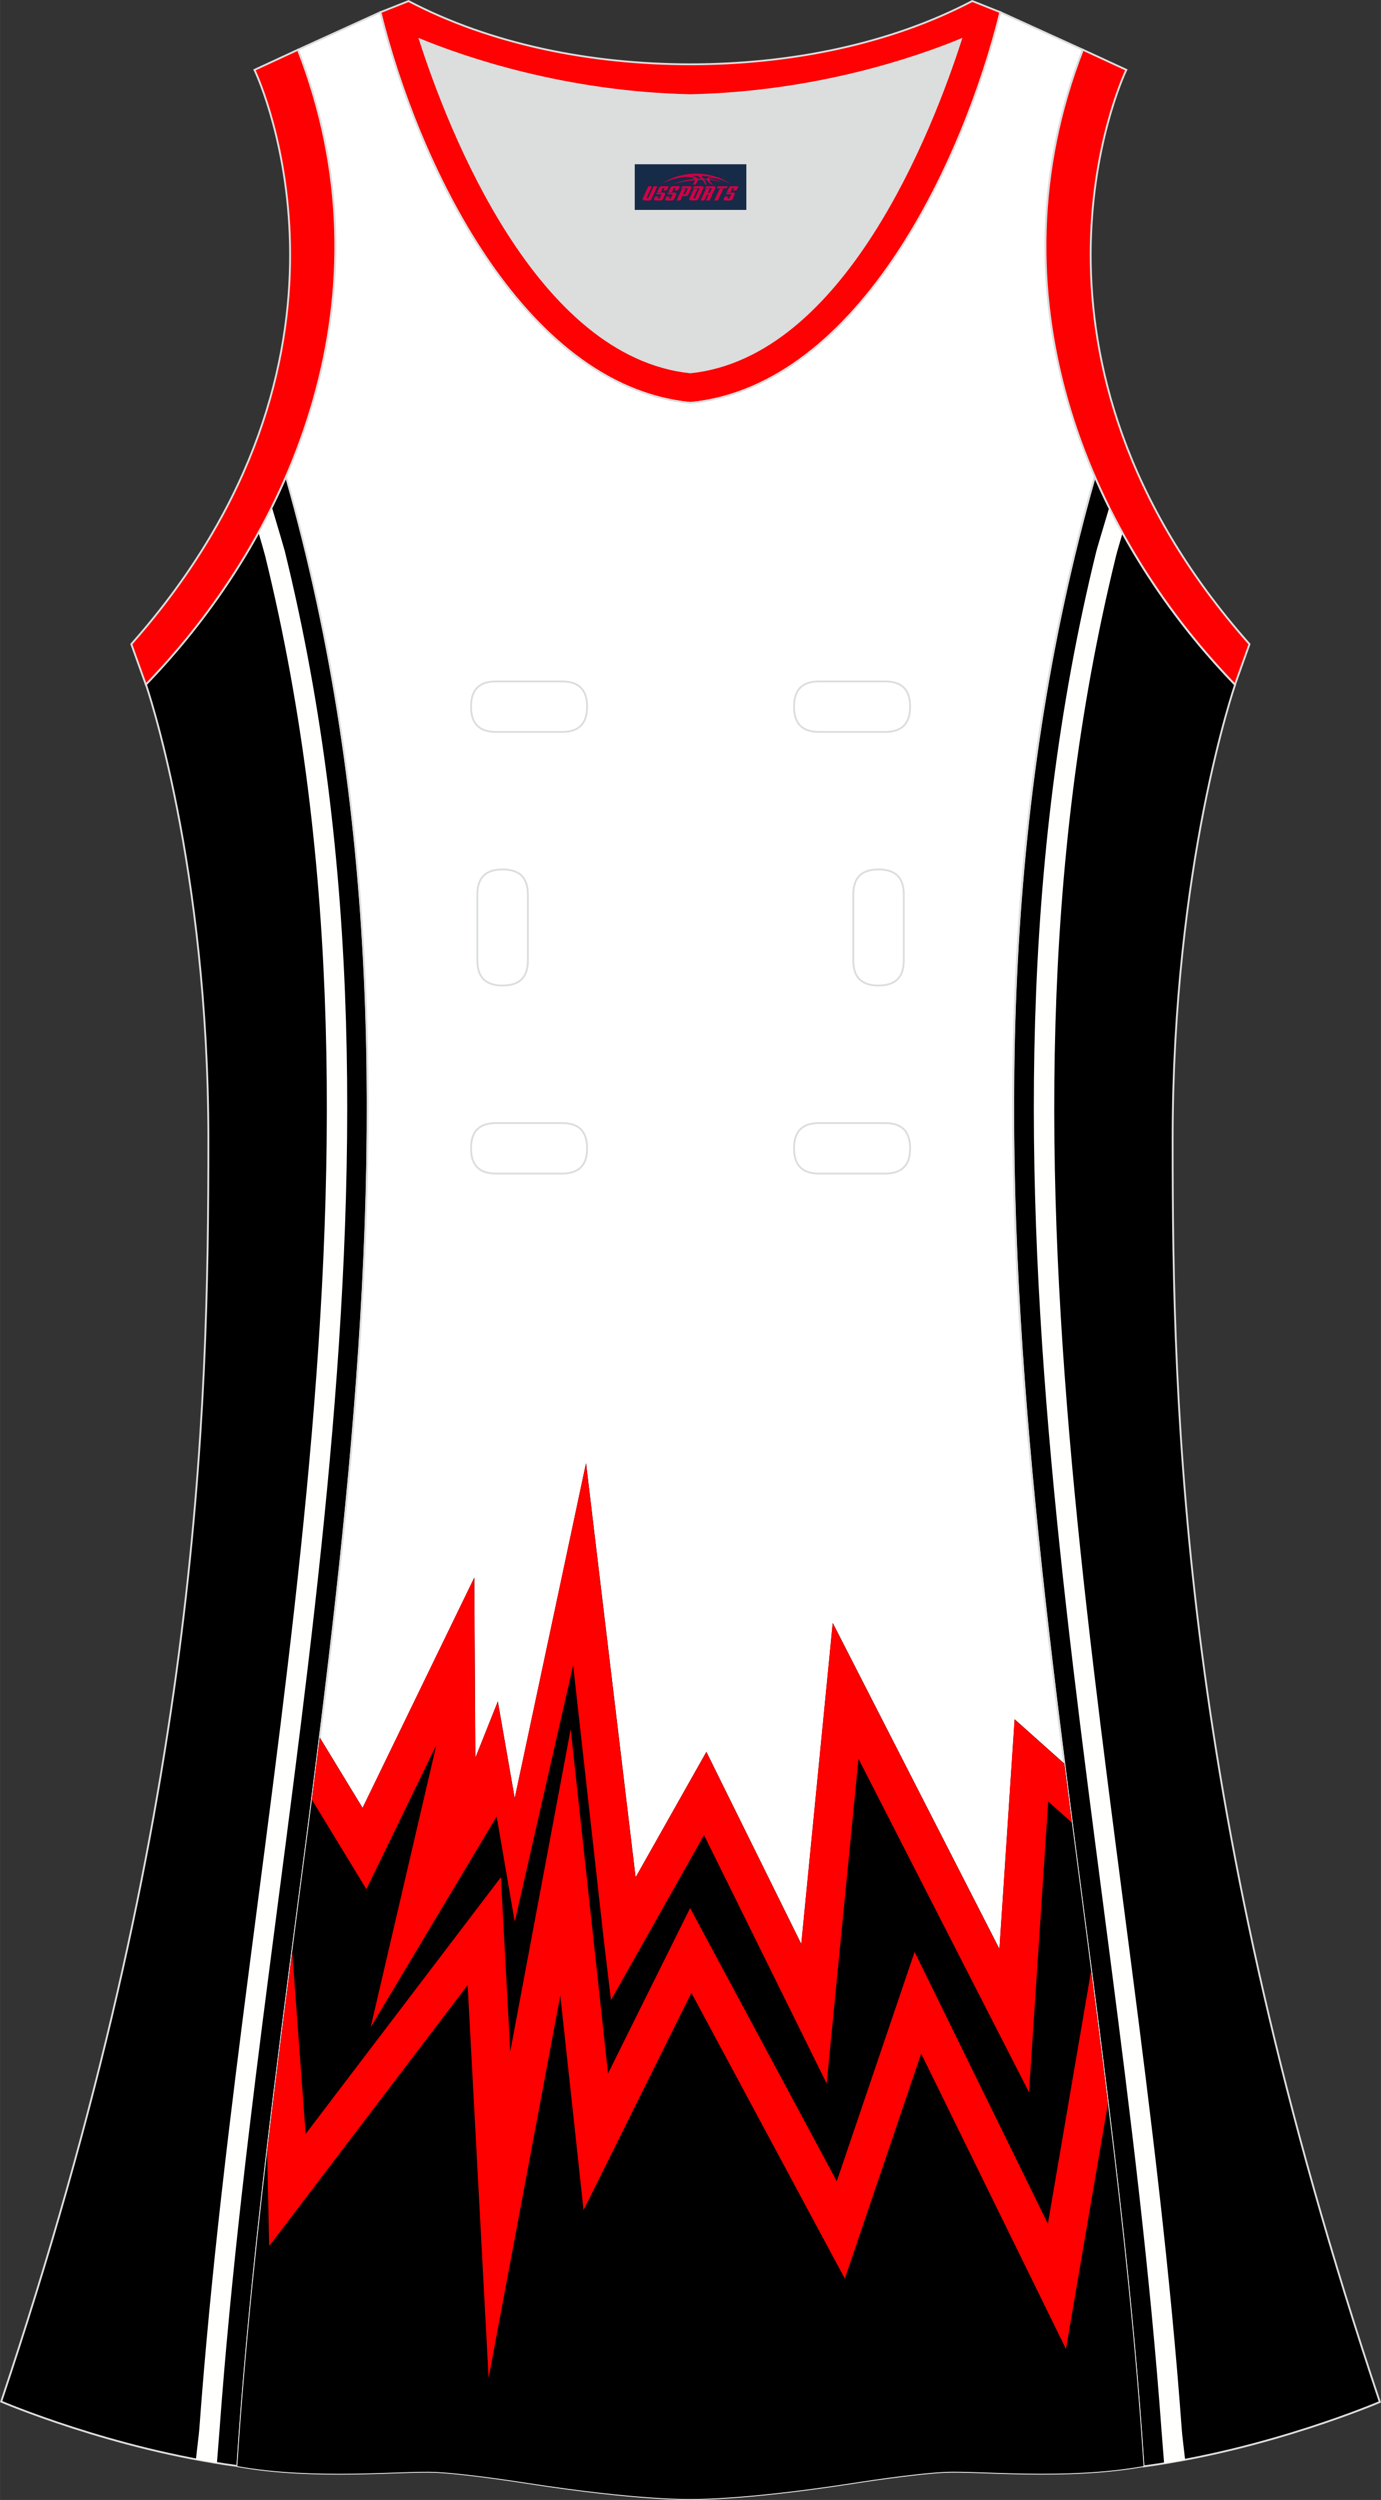
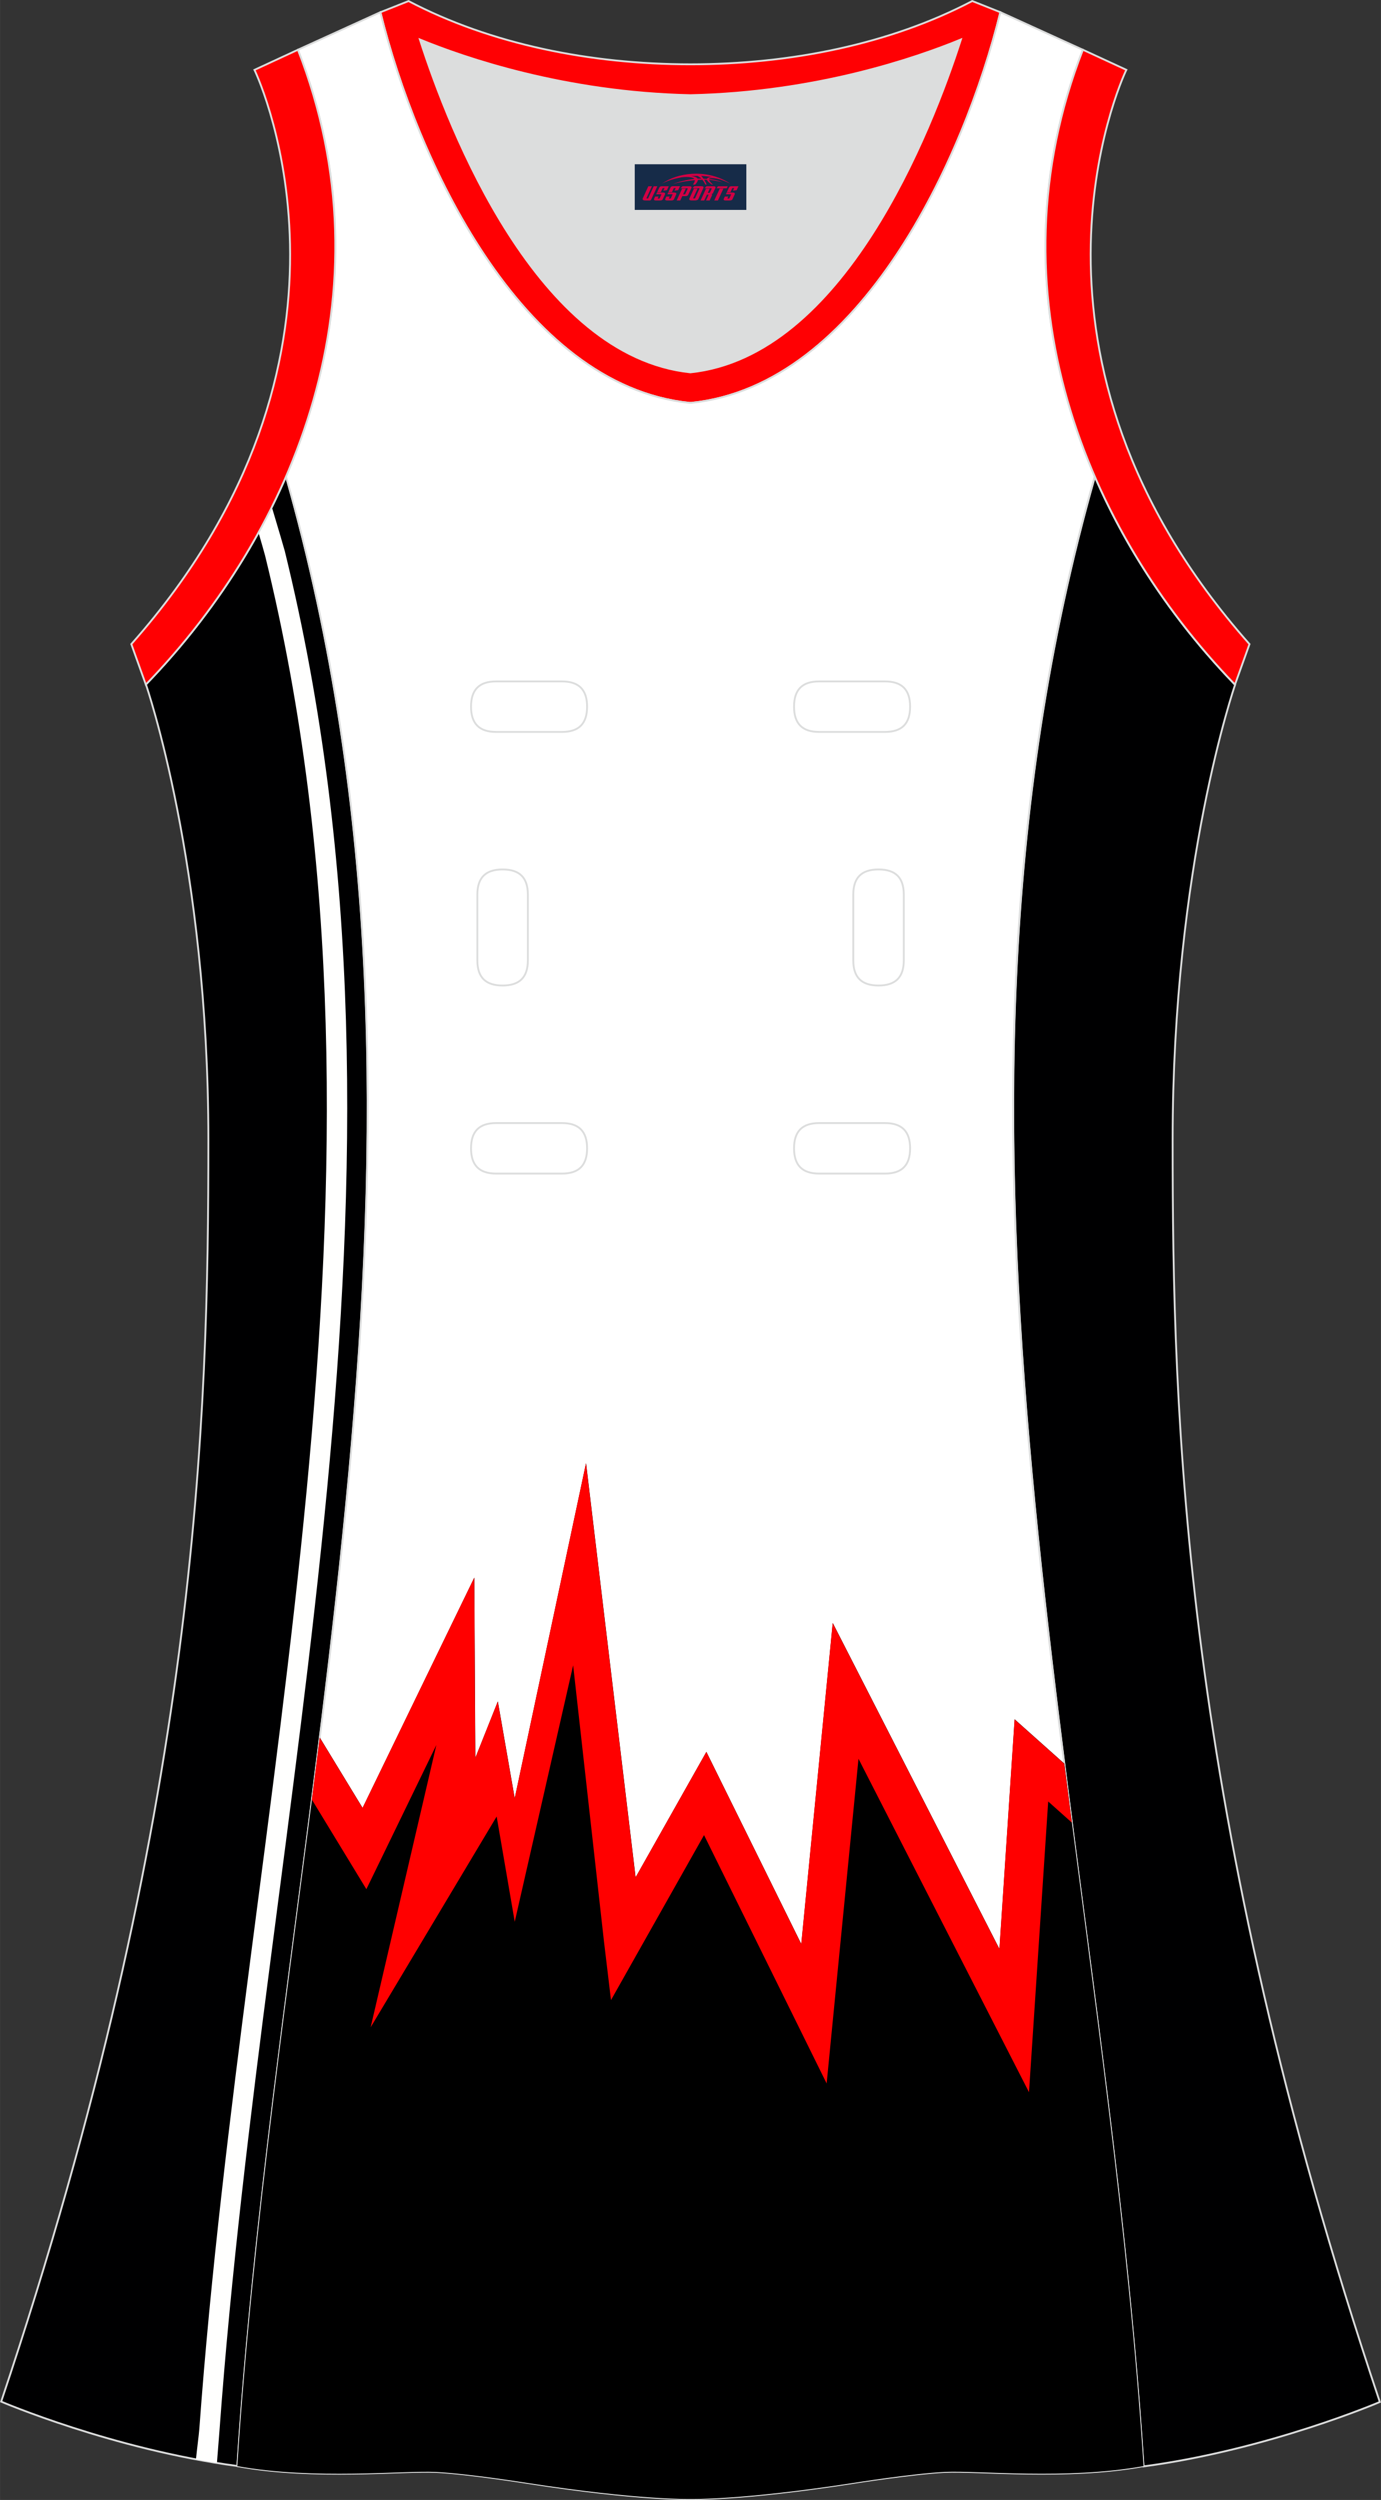
<svg xmlns="http://www.w3.org/2000/svg" version="1.1" id="图层_1" x="0px" y="0px" width="297.02px" height="537.6px" viewBox="0 0 297 537.58" enable-background="new 0 0 297 537.58" xml:space="preserve">
  <rect x="0" y="0" width="297" height="537.58" fill="#333333" stroke="none" />
  <g>
    <path fill="#000001" stroke="#DCDDDD" stroke-width="0.4" stroke-miterlimit="22.926" d="M31.38,147.18   c0,0,13.43,38.68,13.43,97.97S42.84,389.34,0.25,516.43c0,0,24.02,10.29,50.82,13.85c9.3-142.69,51.34-284.14,10.46-427.83   C54.22,119.32,43.62,134.54,31.38,147.18z" />
    <g>
      <path fill="#FFFFFE" d="M42.86,522.36c9.75-134.12,47-268.99,14.16-402.83c-0.29-1.1-0.81-2.9-1.44-5.04    c0.99-1.8,1.95-3.63,2.87-5.48c1.43,4.8,2.67,8.97,2.79,9.47c33.11,134.9-4.19,268.64-14.04,404.19    c-0.04,0.58-0.34,4.29-0.55,6.95c-1.52-0.24-3.02-0.51-4.51-0.79C42.33,526.88,42.77,523.56,42.86,522.36z" />
    </g>
    <g>
      <path fill="#000001" stroke="#DCDDDD" stroke-width="0.4" stroke-miterlimit="22.926" d="M265.62,147.26    c0,0-13.43,38.68-13.43,97.97s1.97,144.19,44.56,271.28c0,0-24.02,10.29-50.82,13.85c-9.3-142.69-51.34-284.13-10.46-427.82    C242.78,119.4,253.38,134.62,265.62,147.26z" />
    </g>
    <g>
-       <path fill="#FFFFFE" d="M254.87,528.93c-1.49,0.28-2.99,0.54-4.51,0.79c-0.21-2.66-0.51-6.37-0.55-6.95    c-9.85-135.55-47.15-269.3-14.04-404.19c0.12-0.5,1.36-4.67,2.8-9.47c0.92,1.85,1.88,3.68,2.87,5.48    c-0.64,2.14-1.16,3.93-1.44,5.04c-32.84,133.84,4.41,268.71,14.16,402.83C254.23,523.64,254.67,526.96,254.87,528.93z" />
-     </g>
+       </g>
    <g>
      <path fill="#DCDDDD" d="M148.48,20.46c26.98-0.59,48.46-7.98,58.18-11.98c-6.35,19.72-25.2,68.13-58.18,71.59    C115.5,76.61,96.65,28.21,90.3,8.49C100.02,12.48,121.5,19.87,148.48,20.46z" />
    </g>
    <path fill="#FF0003" stroke="#DCDDDD" stroke-width="0.4" d="M81.81,2.63c7.69,31.39,30.1,80.3,66.52,84.01   c0.05,0,0.1-0.01,0.15-0.01c0.05,0,0.1,0.01,0.15,0.01c36.42-3.71,58.83-52.62,66.52-84.01l-6.05-2.41   c-17.68,9.28-39.1,13.6-60.62,13.61c-21.52-0.01-42.94-4.32-60.62-13.6L81.81,2.63L81.81,2.63z M148.48,80.07   C115.5,76.61,96.65,28.21,90.3,8.49c9.72,3.99,31.2,11.39,58.18,11.98c26.98-0.59,48.46-7.98,58.18-11.98   C200.31,28.21,181.46,76.61,148.48,80.07z" />
    <path fill="#FFFFFF" stroke="#DCDDDD" stroke-width="0.4" d="M148.46,537.38c0,0,10.9,0.28,34.98-3.45   c0,0,12.74-2.03,19.79-2.38c7.05-0.34,26.09,1.74,42.67-1.25c-9.3-142.69-51.34-284.14-10.46-427.83   c-11.94-27.53-15.15-59.46-2.56-91.77l-17.74-8.08c-7.69,31.39-30.1,80.3-66.52,84.01l-0.15-0.01l-0.15,0.01   C111.9,82.92,89.49,34.02,81.8,2.62L64.06,10.7c12.59,32.31,9.37,64.25-2.56,91.77c40.88,143.69-1.16,285.13-10.46,427.83   c16.57,3,35.62,0.91,42.67,1.25s19.79,2.38,19.79,2.38C137.56,537.66,148.46,537.38,148.46,537.38z" />
    <g>
      <path d="M113.5,533.93c0,0-12.74-2.03-19.79-2.38c-7.05-0.34-26.09,1.74-42.67-1.25c3.41-52.33,11.22-104.49,17.74-156.66    l9.2,15.12l16.18-33.35l7.85-16.17l0.1,17.98l0.12,20.79l4.84-12.15l3.63,20.83l10.08-47.35l5.26-24.71l3,25.08l7.66,63.98    l11.33-20.09l3.89-6.89l3.5,7.09l5.07,10.26l11.84,23.97l5.38-54.83l1.39-14.2l6.49,12.69l29.36,57.41l2.7-40.82l0.57-8.57    l6.4,5.71l4.28,3.82c6.36,50.29,13.74,100.59,17.03,151.05c-16.57,3-35.62,0.91-42.67,1.25s-19.79,2.38-19.79,2.38    c-24.08,3.72-34.98,3.45-34.98,3.45S137.58,537.65,113.5,533.93z" />
    </g>
    <g>
-       <path fill="#FF0000" d="M231.43,492.35l-2.18,12.76l-5.7-11.63l-25.44-51.88l-13.32,39.25l-3.1,9.13l-4.56-8.49l-28.44-52.96    l-16.82,33.88l-6.37,12.84L123.96,461l-3.46-31.91l-8.99,47.93l-6.43,34.31l-1.86-34.86l-2.65-49.61l-35.44,46.59l-7.24,9.52    L57.63,471l-0.18-8.29c1.69-14.34,3.52-28.68,5.39-43.01l2.89,39.17l35.09-46.13l6.9-9.07l0.61,11.38l1.4,26.13l7.78-41.48    l5.22-27.85l3.06,28.18l4.97,45.85l14.05-28.31l3.61-7.27l3.83,7.14l27.71,51.61l13.48-39.72l3.26-9.6l4.46,9.1l24.2,49.36    l9.3-54.4c1.23,9.53,2.45,19.05,3.61,28.58L231.43,492.35z" />
-     </g>
+       </g>
    <g>
      <path fill="#FF0000" d="M225.43,387.38l-3.13,47.39l-1,15.13l-6.9-13.49l-29.77-58.21l-5.42,55.23l-1.43,14.59l-6.48-13.13    l-19.89-40.28l-13.73,24.34l-6.28,11.14l-1.52-12.7l-6.62-59.29l-12.56,55.15l-3.89-22.64l-27.1,45.33l14.13-60.7l-11.69,24.09    l-3.36,6.91l-3.99-6.56l-7.73-12.7c0.57-4.44,1.14-8.89,1.69-13.33l9.2,15.12l16.18-33.35l7.85-16.17l0.1,17.98l0.12,20.79    l4.84-12.14l3.63,20.84l10.08-47.36l5.26-24.71l3,25.08l7.66,63.98l4.09-7.25l7.25-12.85l3.89-6.89l3.5,7.09l5.07,10.26    l5.77,11.69l6.06,12.28l0,0l0,0l5.38-54.83l1.39-14.2l6.49,12.69l29.36,57.41l2.7-40.82l0.57-8.56l6.4,5.71l4.28,3.82    c0.54,4.21,1.07,8.43,1.62,12.65L225.43,387.38z" />
    </g>
    <g>
      <path fill="#FF0002" stroke="#DCDDDD" stroke-width="0.4" d="M232.89,10.7c-20.31,52.12,0.51,103.25,32.71,136.51l3.12-8.7    c-54.51-61.54-27.74-120.98-26.48-123.49L232.89,10.7z" />
    </g>
    <g>
      <path fill="#FF0002" stroke="#DCDDDD" stroke-width="0.4" d="M64.07,10.7c20.31,52.12-0.51,103.25-32.71,136.51l-3.12-8.7    C82.75,76.98,55.97,17.54,54.72,15.03L64.07,10.7z" />
    </g>
    <g>
      <path fill="none" stroke="#DCDDDD" stroke-width="0.4" stroke-miterlimit="22.926" d="M176.17,146.53c-3.64,0-5.4,1.77-5.4,5.43    c0,3.65,1.77,5.43,5.4,5.43h14.16c3.64,0,5.4-1.78,5.4-5.43s-1.77-5.43-5.4-5.43H176.17z" />
      <path fill="none" stroke="#DCDDDD" stroke-width="0.4" stroke-miterlimit="22.926" d="M106.7,146.53c-3.64,0-5.4,1.77-5.4,5.43    c0,3.65,1.77,5.43,5.4,5.43h14.16c3.64,0,5.4-1.78,5.4-5.43s-1.77-5.43-5.4-5.43H106.7z" />
      <path fill="none" stroke="#DCDDDD" stroke-width="0.4" stroke-miterlimit="22.926" d="M176.17,241.5c-3.64,0-5.4,1.78-5.4,5.43    s1.77,5.43,5.4,5.43h14.16c3.64,0,5.4-1.78,5.4-5.43s-1.77-5.43-5.4-5.43H176.17z" />
      <path fill="none" stroke="#DCDDDD" stroke-width="0.4" stroke-miterlimit="22.926" d="M106.7,241.5c-3.64,0-5.4,1.78-5.4,5.43    s1.77,5.43,5.4,5.43h14.16c3.64,0,5.4-1.78,5.4-5.43s-1.77-5.43-5.4-5.43H106.7z" />
      <path fill="none" stroke="#DCDDDD" stroke-width="0.4" stroke-miterlimit="22.926" d="M102.66,206.52c0,3.64,1.77,5.4,5.43,5.4    c3.65,0,5.43-1.77,5.43-5.4v-14.16c0-3.64-1.78-5.4-5.43-5.4s-5.43,1.77-5.43,5.4V206.52z" />
      <path fill="none" stroke="#DCDDDD" stroke-width="0.4" stroke-miterlimit="22.926" d="M194.37,192.36c0-3.64-1.78-5.4-5.43-5.4    s-5.43,1.77-5.43,5.4v14.16c0,3.64,1.78,5.4,5.43,5.4s5.43-1.77,5.43-5.4V192.36z" />
    </g>
  </g>
  <g id="tag_logo">
    <rect y="35.32" fill="#162B48" width="24" height="9.818" x="136.51" />
    <g>
      <path fill="#D30044" d="M152.47,38.51l0.005-0.011c0.131-0.311,1.085-0.262,2.351,0.071c0.715,0.24,1.44,0.54,2.193,0.9    c-0.218-0.147-0.447-0.289-0.682-0.42l0.011,0.005l-0.011-0.005c-1.478-0.845-3.218-1.418-5.1-1.62    c-1.282-0.115-1.658-0.082-2.411-0.055c-2.449,0.142-4.68,0.905-6.458,2.095c1.26-0.638,2.722-1.075,4.195-1.336    c1.467-0.18,2.476-0.033,2.771,0.344c-1.691,0.175-3.469,0.633-4.555,1.075c1.156-0.338,2.967-0.665,4.647-0.813    c0.016,0.251-0.115,0.567-0.415,0.96h0.475c0.376-0.382,0.584-0.725,0.595-1.004c0.333-0.022,0.66-0.033,0.971-0.033    C151.3,38.95,151.51,39.3,151.71,39.69h0.262c-0.125-0.344-0.295-0.687-0.518-1.036c0.207,0,0.393,0.005,0.567,0.011    c0.104,0.267,0.496,0.66,1.058,1.025h0.245c-0.442-0.365-0.753-0.753-0.835-1.004c1.047,0.065,1.696,0.224,2.885,0.513    C154.29,38.77,153.55,38.6,152.47,38.51z M150.03,38.42c-0.164-0.295-0.655-0.485-1.402-0.551    c0.464-0.033,0.922-0.055,1.364-0.055c0.311,0.147,0.589,0.344,0.84,0.589C150.57,38.4,150.3,38.41,150.03,38.42z M152.01,38.47c-0.224-0.016-0.458-0.027-0.715-0.044c-0.147-0.202-0.311-0.398-0.502-0.6c0.082,0,0.164,0.005,0.24,0.011    c0.72,0.033,1.429,0.125,2.138,0.273C152.5,38.07,152.12,38.23,152.01,38.47z" />
      <path fill="#D30044" d="M139.43,40.05L138.26,42.6C138.08,42.97,138.35,43.11,138.83,43.11l0.873,0.005    c0.115,0,0.251-0.049,0.327-0.175l1.342-2.891H140.59L139.37,42.68H139.2c-0.147,0-0.185-0.033-0.147-0.125l1.156-2.504H139.43L139.43,40.05z M141.29,41.4h1.271c0.36,0,0.584,0.125,0.442,0.425L142.53,42.86C142.43,43.08,142.16,43.11,141.93,43.11H141.01c-0.267,0-0.442-0.136-0.349-0.333l0.235-0.513h0.742L141.46,42.64C141.44,42.69,141.48,42.7,141.54,42.7h0.18    c0.082,0,0.125-0.016,0.147-0.071l0.376-0.813c0.011-0.022,0.011-0.044-0.055-0.044H141.12L141.29,41.4L141.29,41.4z M142.11,41.33h-0.78l0.475-1.025c0.098-0.218,0.338-0.256,0.578-0.256H143.83L143.44,40.89L142.66,41.01l0.262-0.562H142.63c-0.082,0-0.12,0.016-0.147,0.071L142.11,41.33L142.11,41.33z M143.7,41.4L143.53,41.77h1.069c0.06,0,0.06,0.016,0.049,0.044    L144.27,42.63C144.25,42.68,144.21,42.7,144.13,42.7H143.95c-0.055,0-0.104-0.011-0.082-0.06l0.175-0.376H143.3L143.07,42.78C142.97,42.97,143.15,43.11,143.42,43.11h0.916c0.24,0,0.502-0.033,0.605-0.251l0.475-1.031c0.142-0.3-0.082-0.425-0.442-0.425H143.7L143.7,41.4z M144.51,41.33l0.371-0.818c0.022-0.055,0.06-0.071,0.147-0.071h0.295L145.06,41l0.791-0.115l0.387-0.845H144.79c-0.24,0-0.48,0.038-0.578,0.256L143.74,41.33L144.51,41.33L144.51,41.33z M146.91,41.79h0.278c0.087,0,0.153-0.022,0.202-0.115    l0.496-1.075c0.033-0.076-0.011-0.12-0.125-0.12H146.36l0.431-0.431h1.522c0.355,0,0.485,0.153,0.393,0.355l-0.676,1.445    c-0.06,0.125-0.175,0.333-0.644,0.327l-0.649-0.005L146.3,43.11H145.52l1.178-2.558h0.785L146.91,41.79L146.91,41.79z     M149.5,42.6c-0.022,0.049-0.06,0.076-0.142,0.076h-0.191c-0.082,0-0.109-0.027-0.082-0.076l0.944-2.051h-0.785l-0.987,2.138    c-0.125,0.273,0.115,0.415,0.453,0.415h0.72c0.327,0,0.649-0.071,0.769-0.322l1.085-2.384c0.093-0.202-0.06-0.355-0.415-0.355    h-1.533l-0.431,0.431h1.38c0.115,0,0.164,0.033,0.131,0.104L149.5,42.6L149.5,42.6z M152.22,41.47h0.278    c0.087,0,0.158-0.022,0.202-0.115l0.344-0.753c0.033-0.076-0.011-0.12-0.125-0.12h-1.402l0.425-0.431h1.527    c0.355,0,0.485,0.153,0.393,0.355l-0.529,1.124c-0.044,0.093-0.147,0.18-0.393,0.18c0.224,0.011,0.256,0.158,0.175,0.327    l-0.496,1.075h-0.785l0.54-1.167c0.022-0.055-0.005-0.087-0.104-0.087h-0.235L151.45,43.11h-0.785l1.178-2.558h0.785L152.22,41.47L152.22,41.47z M154.79,40.56L153.61,43.11h0.785l1.184-2.558H154.79L154.79,40.56z M156.3,40.49l0.202-0.431h-2.1l-0.295,0.431    H156.3L156.3,40.49z M156.28,41.4h1.271c0.36,0,0.584,0.125,0.442,0.425l-0.475,1.031c-0.104,0.218-0.371,0.251-0.605,0.251    h-0.916c-0.267,0-0.442-0.136-0.349-0.333l0.235-0.513h0.742L156.45,42.64c-0.022,0.049,0.022,0.06,0.082,0.06h0.18    c0.082,0,0.125-0.016,0.147-0.071l0.376-0.813c0.011-0.022,0.011-0.044-0.049-0.044h-1.069L156.28,41.4L156.28,41.4z     M157.09,41.33H156.31l0.475-1.025c0.098-0.218,0.338-0.256,0.578-0.256h1.451l-0.387,0.845l-0.791,0.115l0.262-0.562h-0.295    c-0.082,0-0.12,0.016-0.147,0.071L157.09,41.33z" />
    </g>
  </g>
</svg>